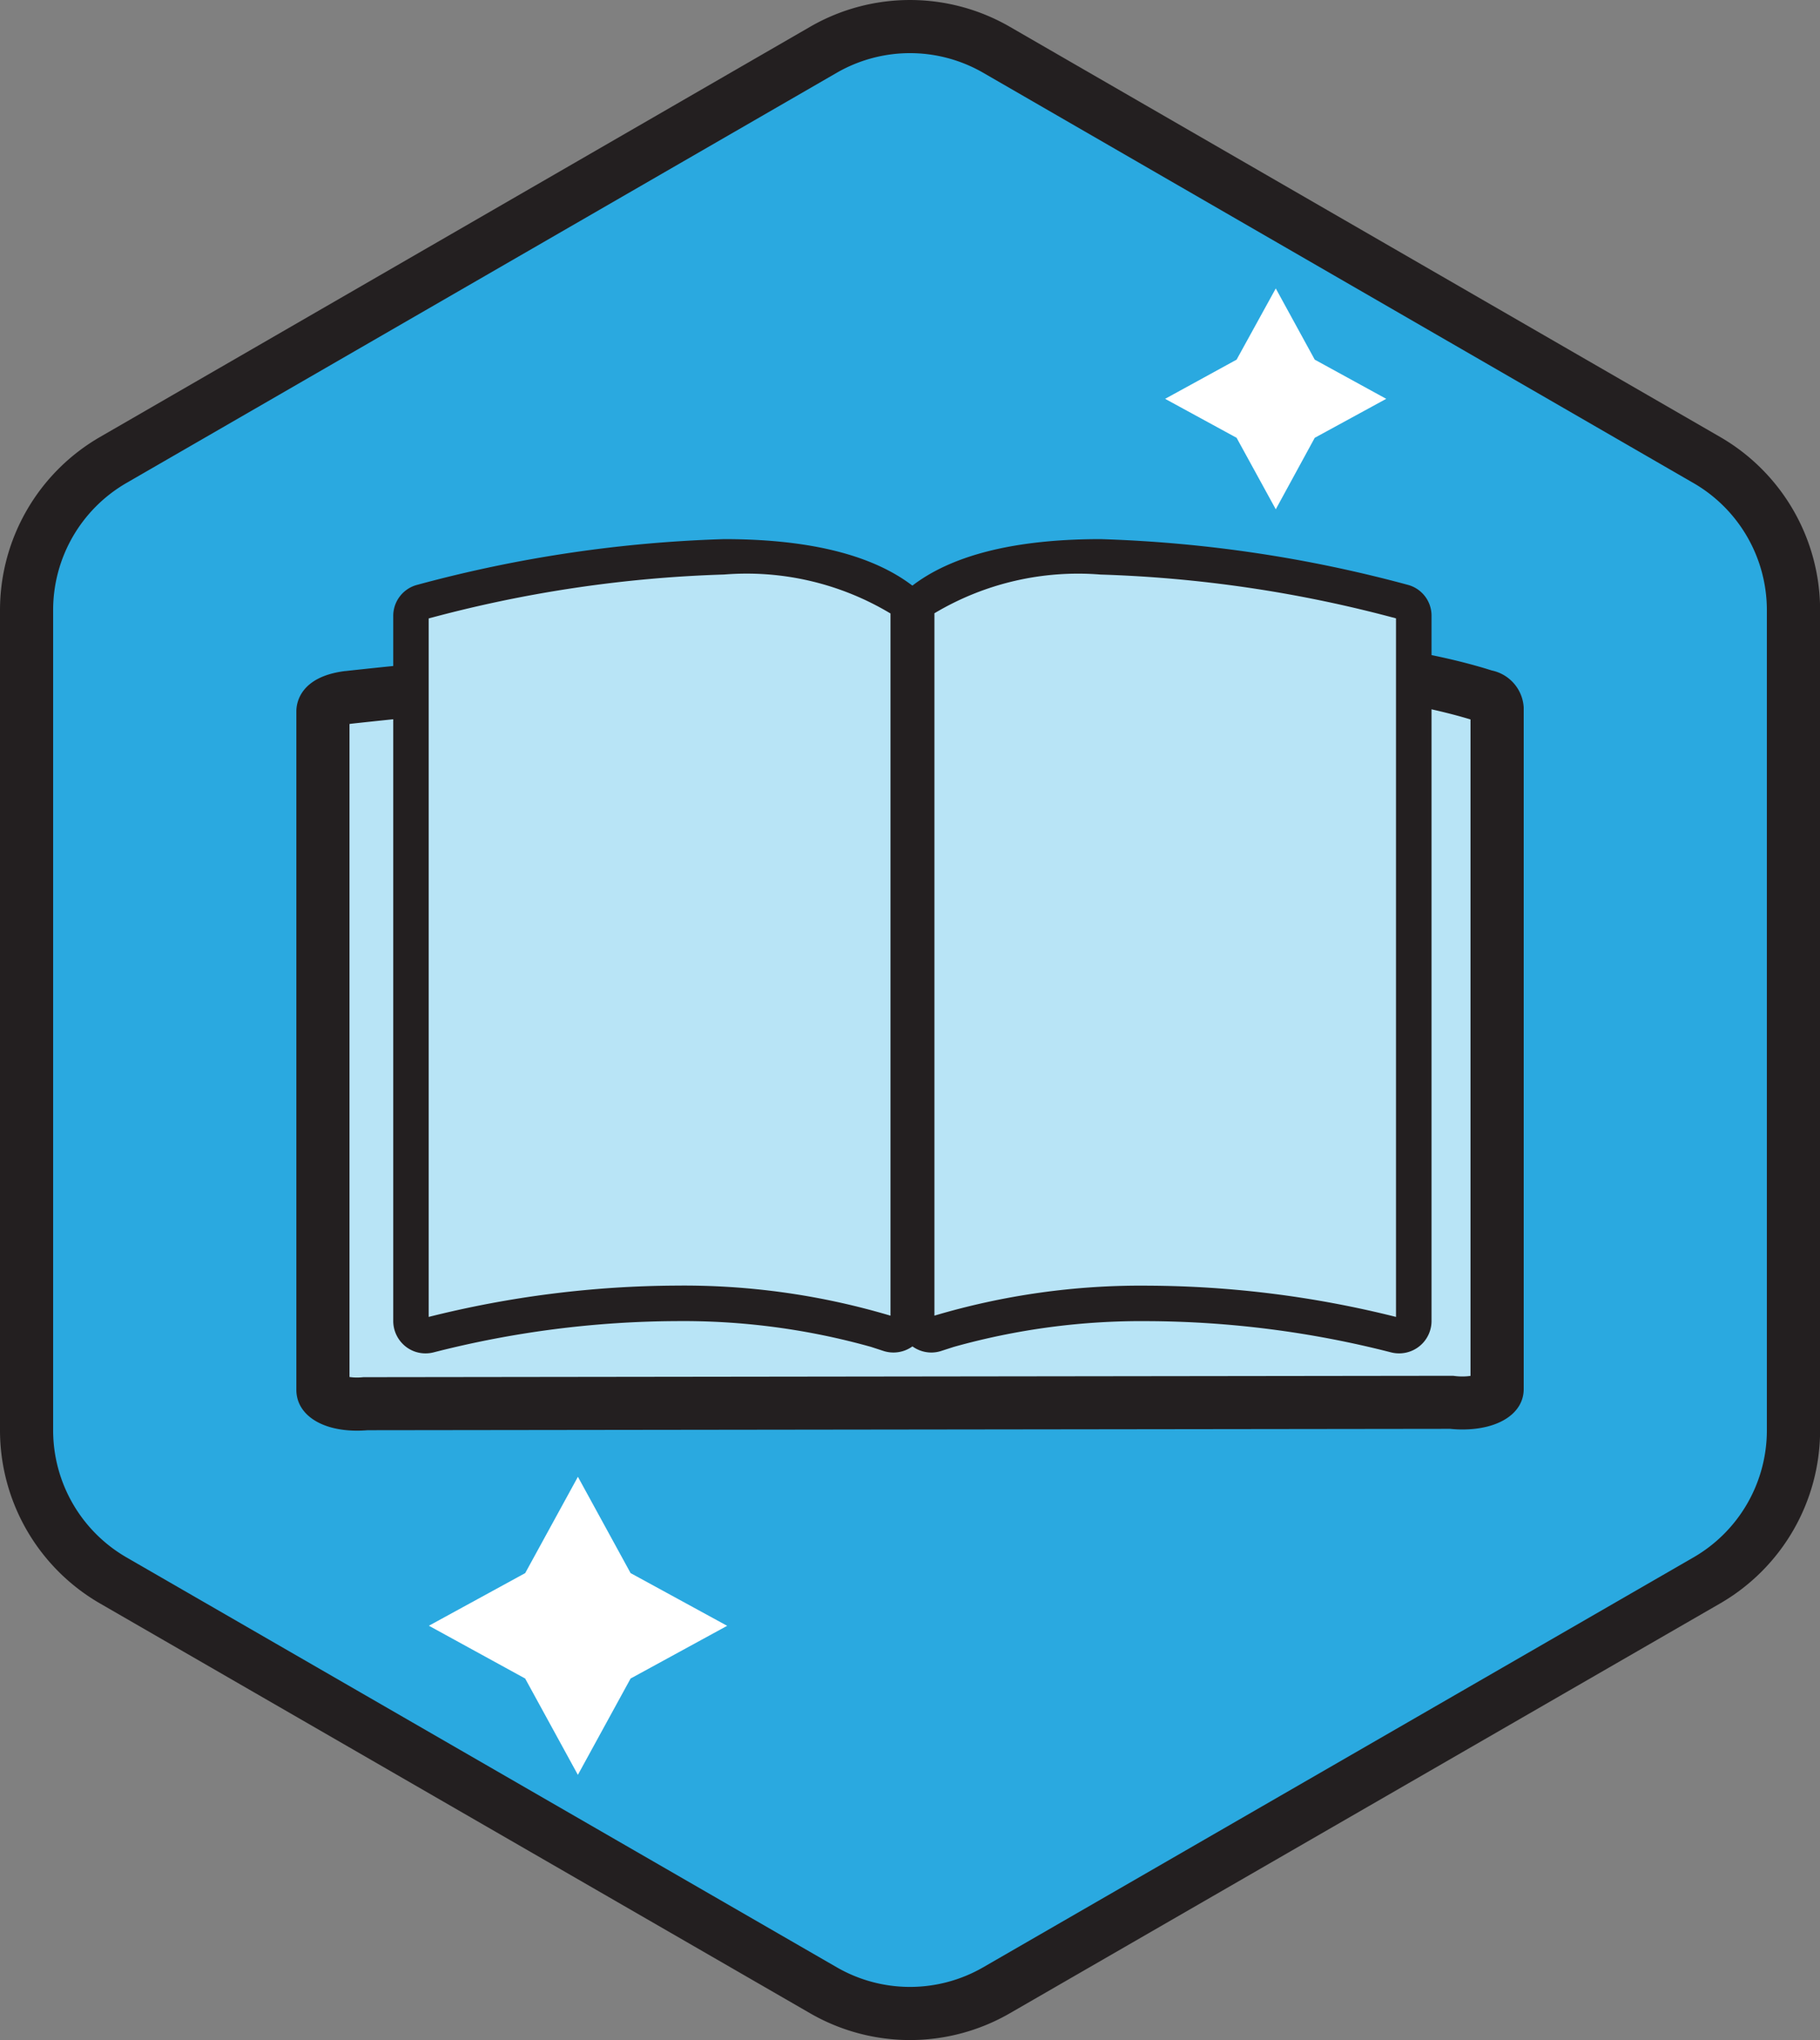
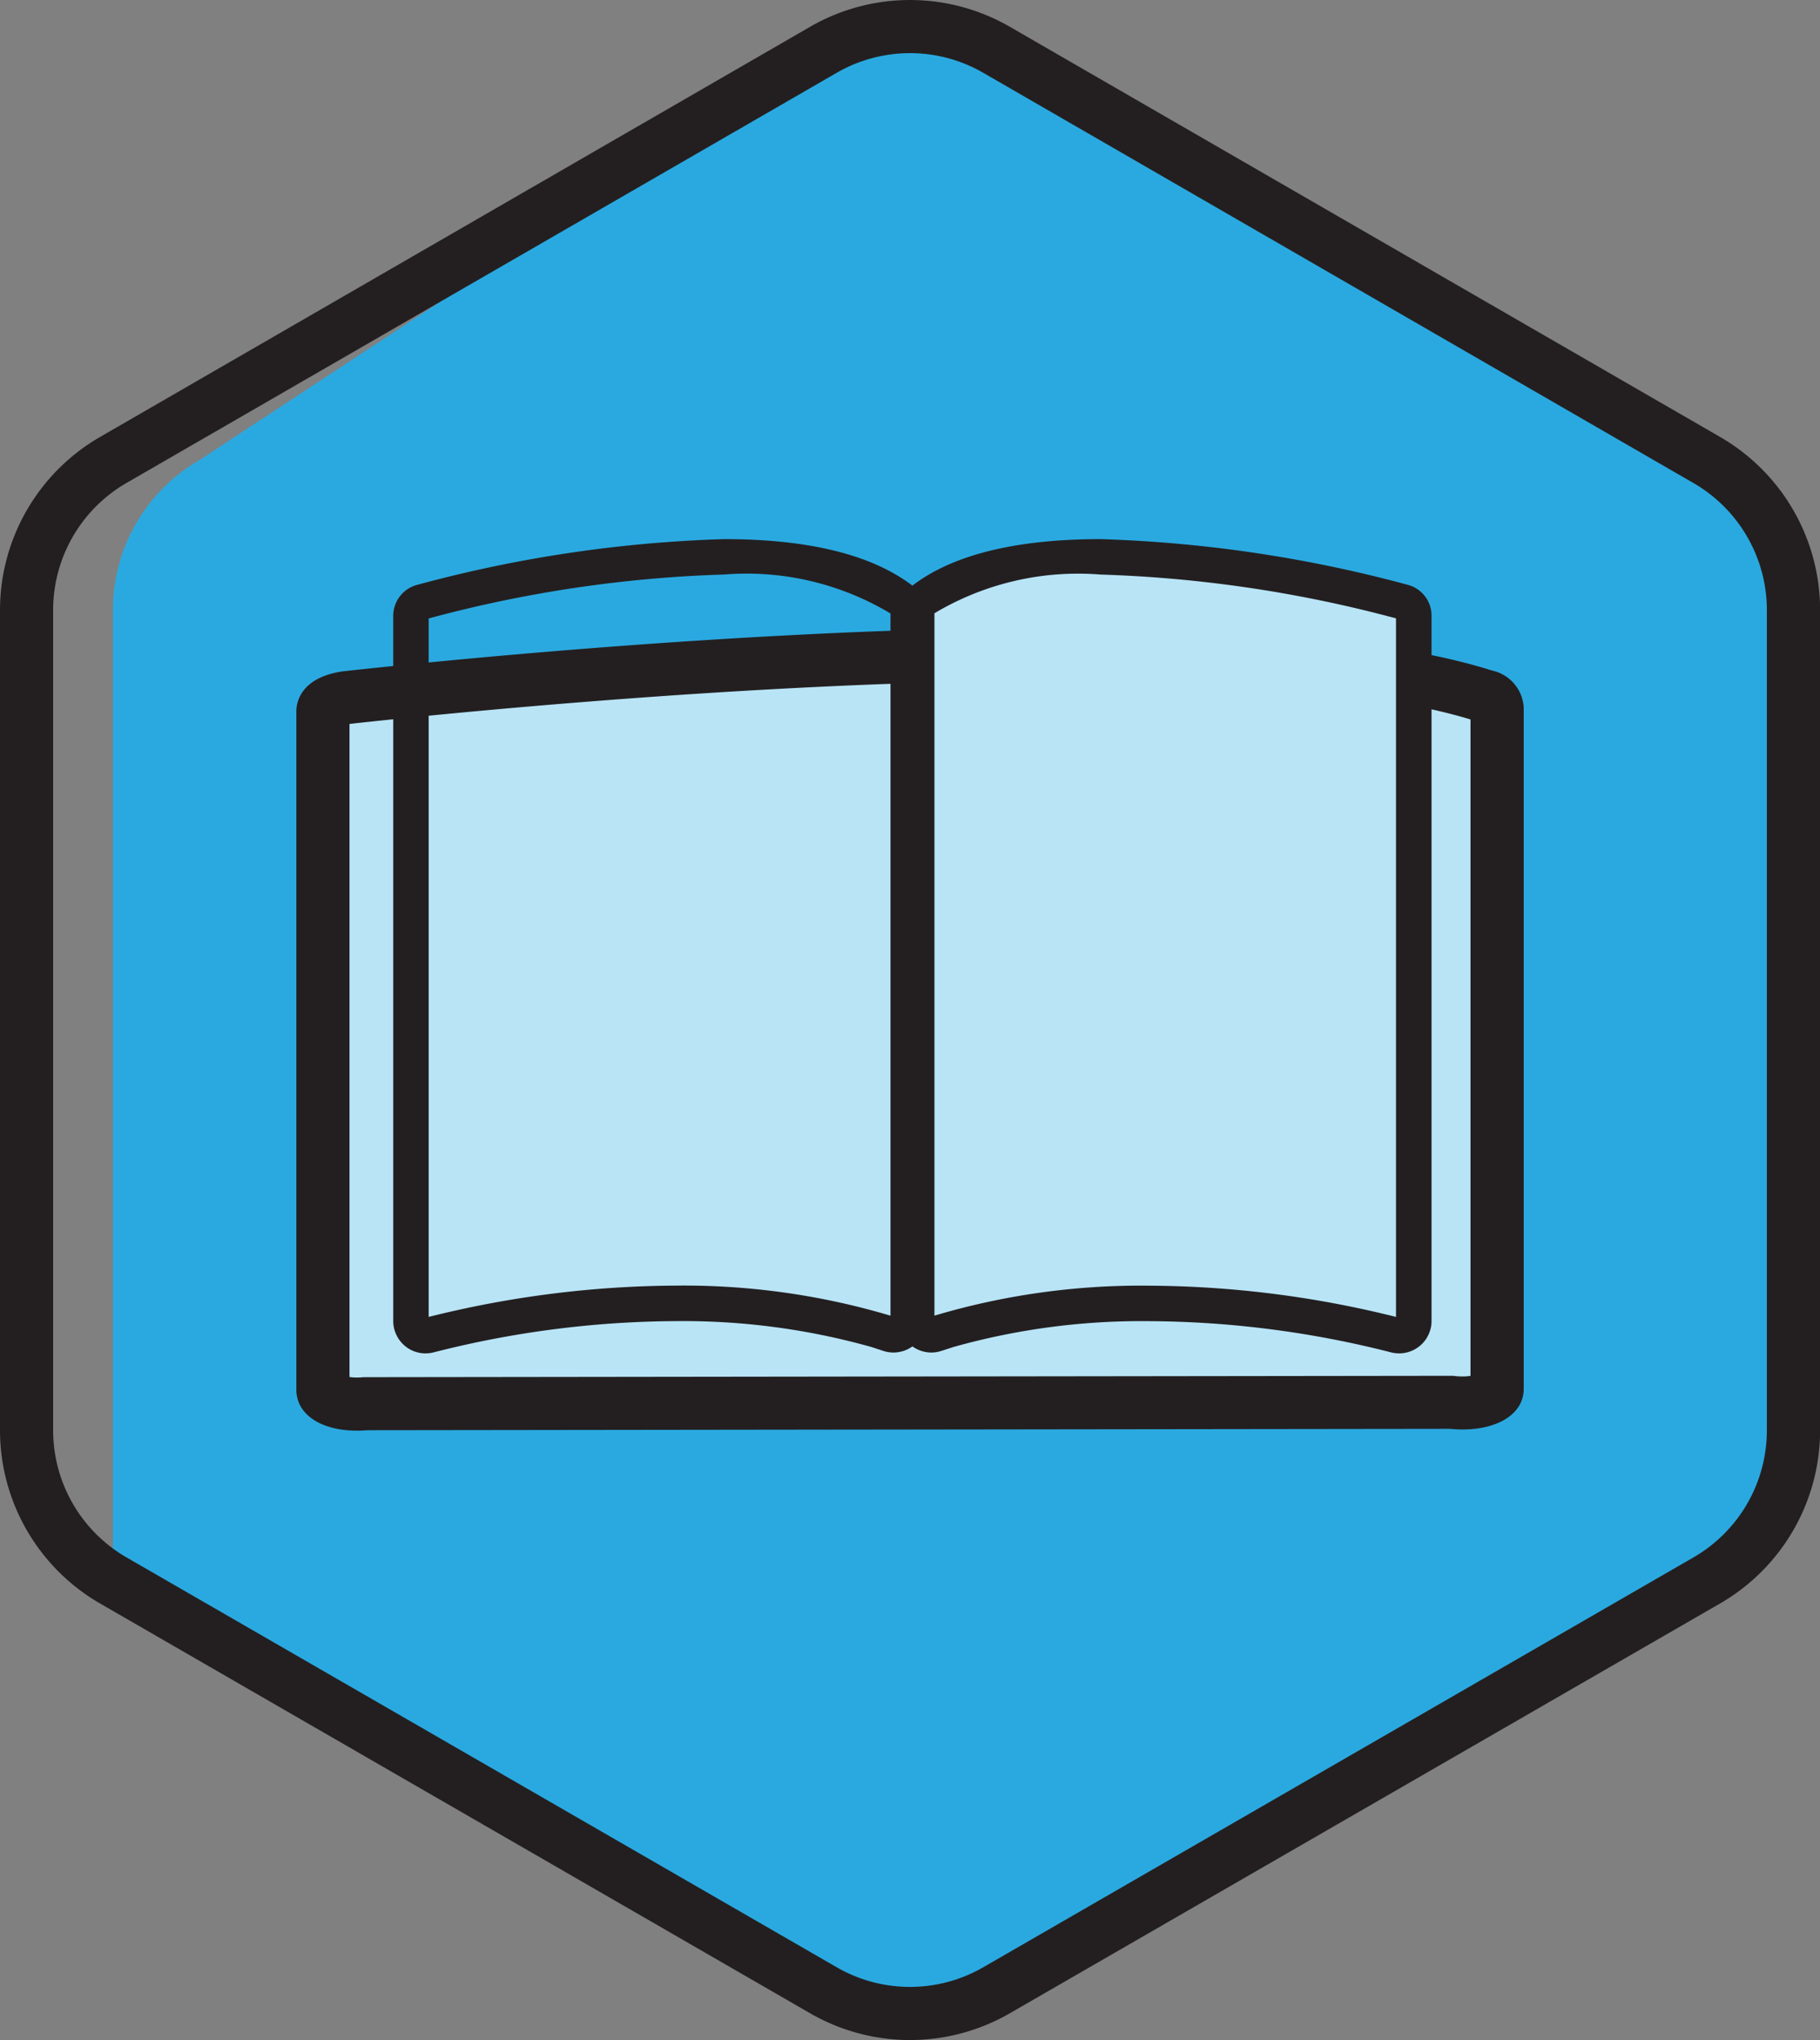
<svg xmlns="http://www.w3.org/2000/svg" width="51.377" height="57.585" viewBox="0 0 51.377 57.585">
  <rect x="0" y="0" width="51.377" height="57.585" fill="#808080" stroke="none" />
  <g id="blue-book-badge" transform="translate(-10.02 -8.58)">
-     <path id="Path_103779" data-name="Path 103779" d="M58.209,53.185,38.15,64.761a4.884,4.884,0,0,1-4.884,0L13.208,53.185a4.88,4.88,0,0,1-2.438-4.23V25.8a4.88,4.88,0,0,1,2.438-4.23L33.266,9.984a4.884,4.884,0,0,1,4.884,0L58.209,21.567a4.88,4.88,0,0,1,2.438,4.23V48.956a4.88,4.88,0,0,1-2.438,4.23Z" transform="translate(0 0)" fill="#2aa9e0" />
+     <path id="Path_103779" data-name="Path 103779" d="M58.209,53.185,38.15,64.761a4.884,4.884,0,0,1-4.884,0L13.208,53.185V25.8a4.88,4.88,0,0,1,2.438-4.23L33.266,9.984a4.884,4.884,0,0,1,4.884,0L58.209,21.567a4.88,4.88,0,0,1,2.438,4.23V48.956a4.88,4.88,0,0,1-2.438,4.23Z" transform="translate(0 0)" fill="#2aa9e0" />
    <path id="Path_103780" data-name="Path 103780" d="M35.708,66.165a5.642,5.642,0,0,1-2.817-.755L12.833,53.835a5.648,5.648,0,0,1-2.813-4.879V25.8a5.648,5.648,0,0,1,2.813-4.879L32.891,9.335a5.634,5.634,0,0,1,5.634,0L58.584,20.918A5.648,5.648,0,0,1,61.4,25.8V48.956a5.648,5.648,0,0,1-2.813,4.879L38.525,65.41A5.642,5.642,0,0,1,35.708,66.165Zm0-56.085a4.14,4.14,0,0,0-2.067.554L13.583,22.217A4.144,4.144,0,0,0,11.52,25.8V48.956a4.144,4.144,0,0,0,2.063,3.58L33.641,64.111a4.134,4.134,0,0,0,4.134,0L57.834,52.536a4.143,4.143,0,0,0,2.063-3.58V25.8a4.144,4.144,0,0,0-2.063-3.58L37.775,10.634A4.14,4.14,0,0,0,35.708,10.08Z" transform="translate(0 0)" fill="#231f20" />
-     <path id="Path_103781" data-name="Path 103781" d="M55.154,18.82l1.1,2.01,2.018,1.106-2.018,1.1-1.1,2.018-1.106-2.018-2.018-1.1,2.018-1.106,1.106-2.01Z" transform="translate(-9.12 -2.098)" fill="#fff" />
    <path id="Path_103782" data-name="Path 103782" d="M53.369,53.187l-30.636.039c-.631.07-1.223-.125-1.223-.389V33.682c0-.179.28-.335.717-.389,4.058-.444,24.327-2.493,32.054-.047.241.078.374.2.374.327v19.24c0,.273-.647.452-1.285.374h0Z" transform="translate(-2.374 -5.026)" fill="#b8e4f6" />
    <path id="Path_103783" data-name="Path 103783" d="M22.473,53.99c-1.024,0-1.713-.464-1.713-1.154V33.682c0-.226.1-.974,1.374-1.134h.011c2.637-.289,11.891-1.23,20.253-1.23,5.491,0,9.565.408,12.109,1.214a1.134,1.134,0,0,1,.9,1.042v19.24c0,.683-.7,1.142-1.731,1.142a3.281,3.281,0,0,1-.346-.018l-30.555.039C22.673,53.985,22.572,53.99,22.473,53.99Zm-.213-1.515a1.454,1.454,0,0,0,.213.015,1.614,1.614,0,0,0,.177-.01l.041,0,30.724-.039.046.006a1.768,1.768,0,0,0,.213.013,1.636,1.636,0,0,0,.231-.016V33.914c-2.406-.728-6.277-1.1-11.506-1.1-8.279,0-17.457.933-20.084,1.22l-.055.008Z" transform="translate(-2.374 -5.026)" fill="#231f20" />
    <path id="Path_103784" data-name="Path 103784" d="M43.567,50.476c5.367-1.706,11.233-.421,12.977.039a.411.411,0,0,0,.514-.405V30.216a.4.4,0,0,0-.3-.4c-1.722-.46-10.306-2.594-13.577-.047a.429.429,0,0,0-.156.335V50.095a.41.41,0,0,0,.537.389h0Z" transform="translate(-7.131 -4.247)" fill="#b8e4f6" />
    <path id="Path_103785" data-name="Path 103785" d="M56.651,51.029A.915.915,0,0,1,56.417,51a28.115,28.115,0,0,0-6.848-.881,19.646,19.646,0,0,0-5.5.729h0l-.346.112a.915.915,0,0,1-.282.045h0a.911.911,0,0,1-.909-.91V30.107a.924.924,0,0,1,.351-.731c1.134-.883,2.93-1.331,5.337-1.331a37.577,37.577,0,0,1,8.675,1.291.9.9,0,0,1,.667.88V50.11A.915.915,0,0,1,56.651,51.029Zm-7.083-1.911A29.221,29.221,0,0,1,56.559,50V30.282a36.387,36.387,0,0,0-8.342-1.237,7.905,7.905,0,0,0-4.688,1.093V49.964A20.429,20.429,0,0,1,49.569,49.118Z" transform="translate(-7.131 -4.247)" fill="#231f20" />
-     <path id="Path_103786" data-name="Path 103786" d="M38.192,50.476c-5.367-1.706-11.233-.421-12.977.039a.411.411,0,0,1-.514-.405V30.216a.4.4,0,0,1,.3-.4c1.714-.46,10.3-2.594,13.569-.047a.436.436,0,0,1,.164.335V50.095a.416.416,0,0,1-.545.389h0Z" transform="translate(-3.079 -4.247)" fill="#b8e4f6" />
    <path id="Path_103787" data-name="Path 103787" d="M25.108,51.029a.9.9,0,0,1-.643-.27.918.918,0,0,1-.265-.649V30.216a.905.905,0,0,1,.678-.881,37.313,37.313,0,0,1,8.664-1.29c2.406,0,4.2.448,5.339,1.333a.939.939,0,0,1,.356.729V50.095a.917.917,0,0,1-1.2.865l-.346-.113a19.646,19.646,0,0,0-5.5-.729A28.116,28.116,0,0,0,25.341,51,.914.914,0,0,1,25.108,51.029ZM25.2,30.284V50a29.223,29.223,0,0,1,6.991-.884,20.422,20.422,0,0,1,6.046.849V30.144a7.889,7.889,0,0,0-4.695-1.1A36.149,36.149,0,0,0,25.2,30.284Z" transform="translate(-3.079 -4.247)" fill="#231f20" />
-     <path id="Path_103788" data-name="Path 103788" d="M29.556,61.88,31.044,64.6l2.726,1.488-2.726,1.488-1.488,2.719-1.488-2.719L25.35,66.086,28.069,64.6l1.488-2.719Z" transform="translate(-3.223 -11.616)" fill="#fff" />
  </g>
</svg>